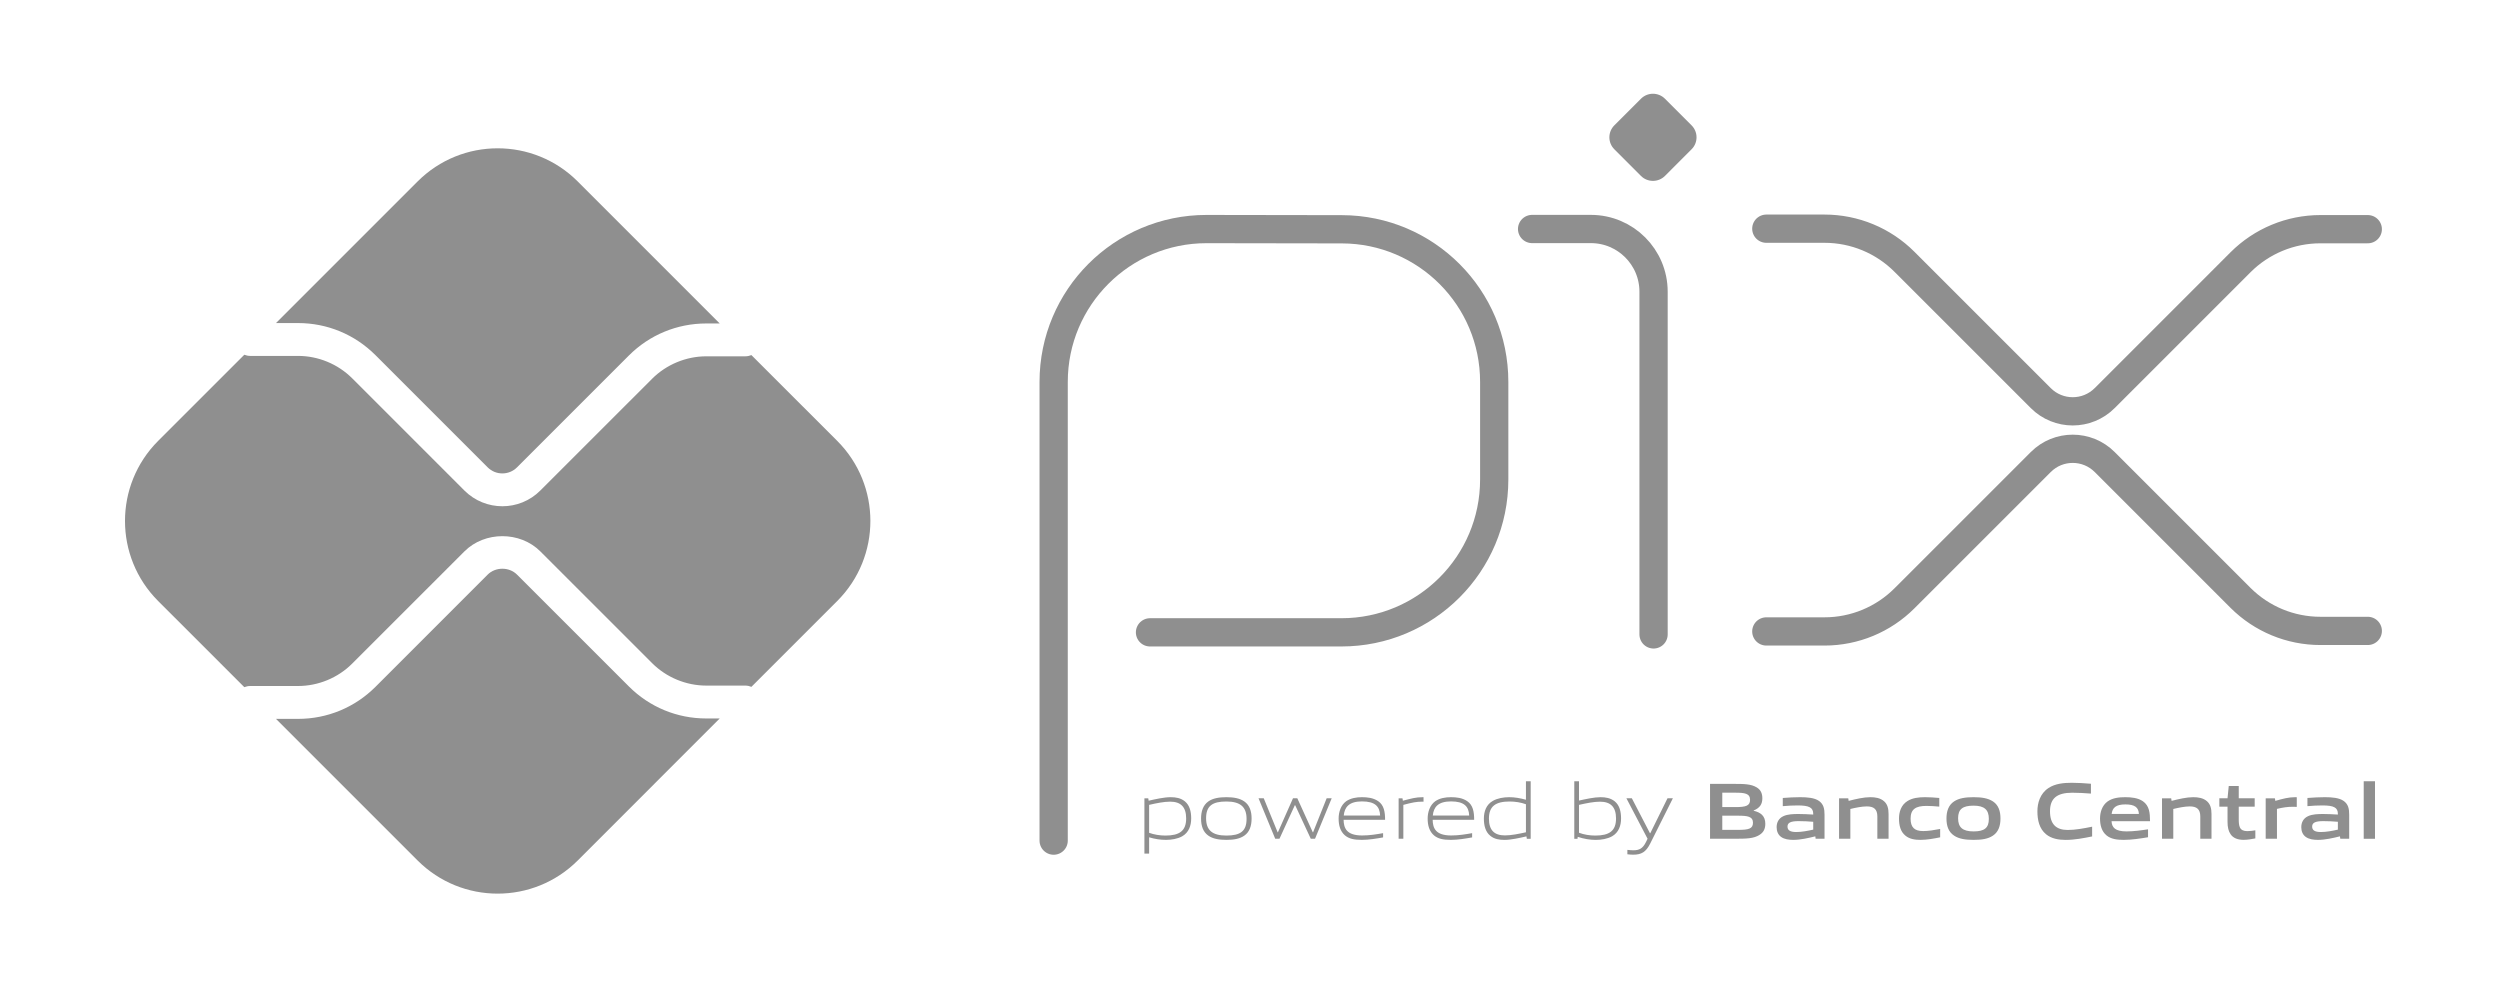
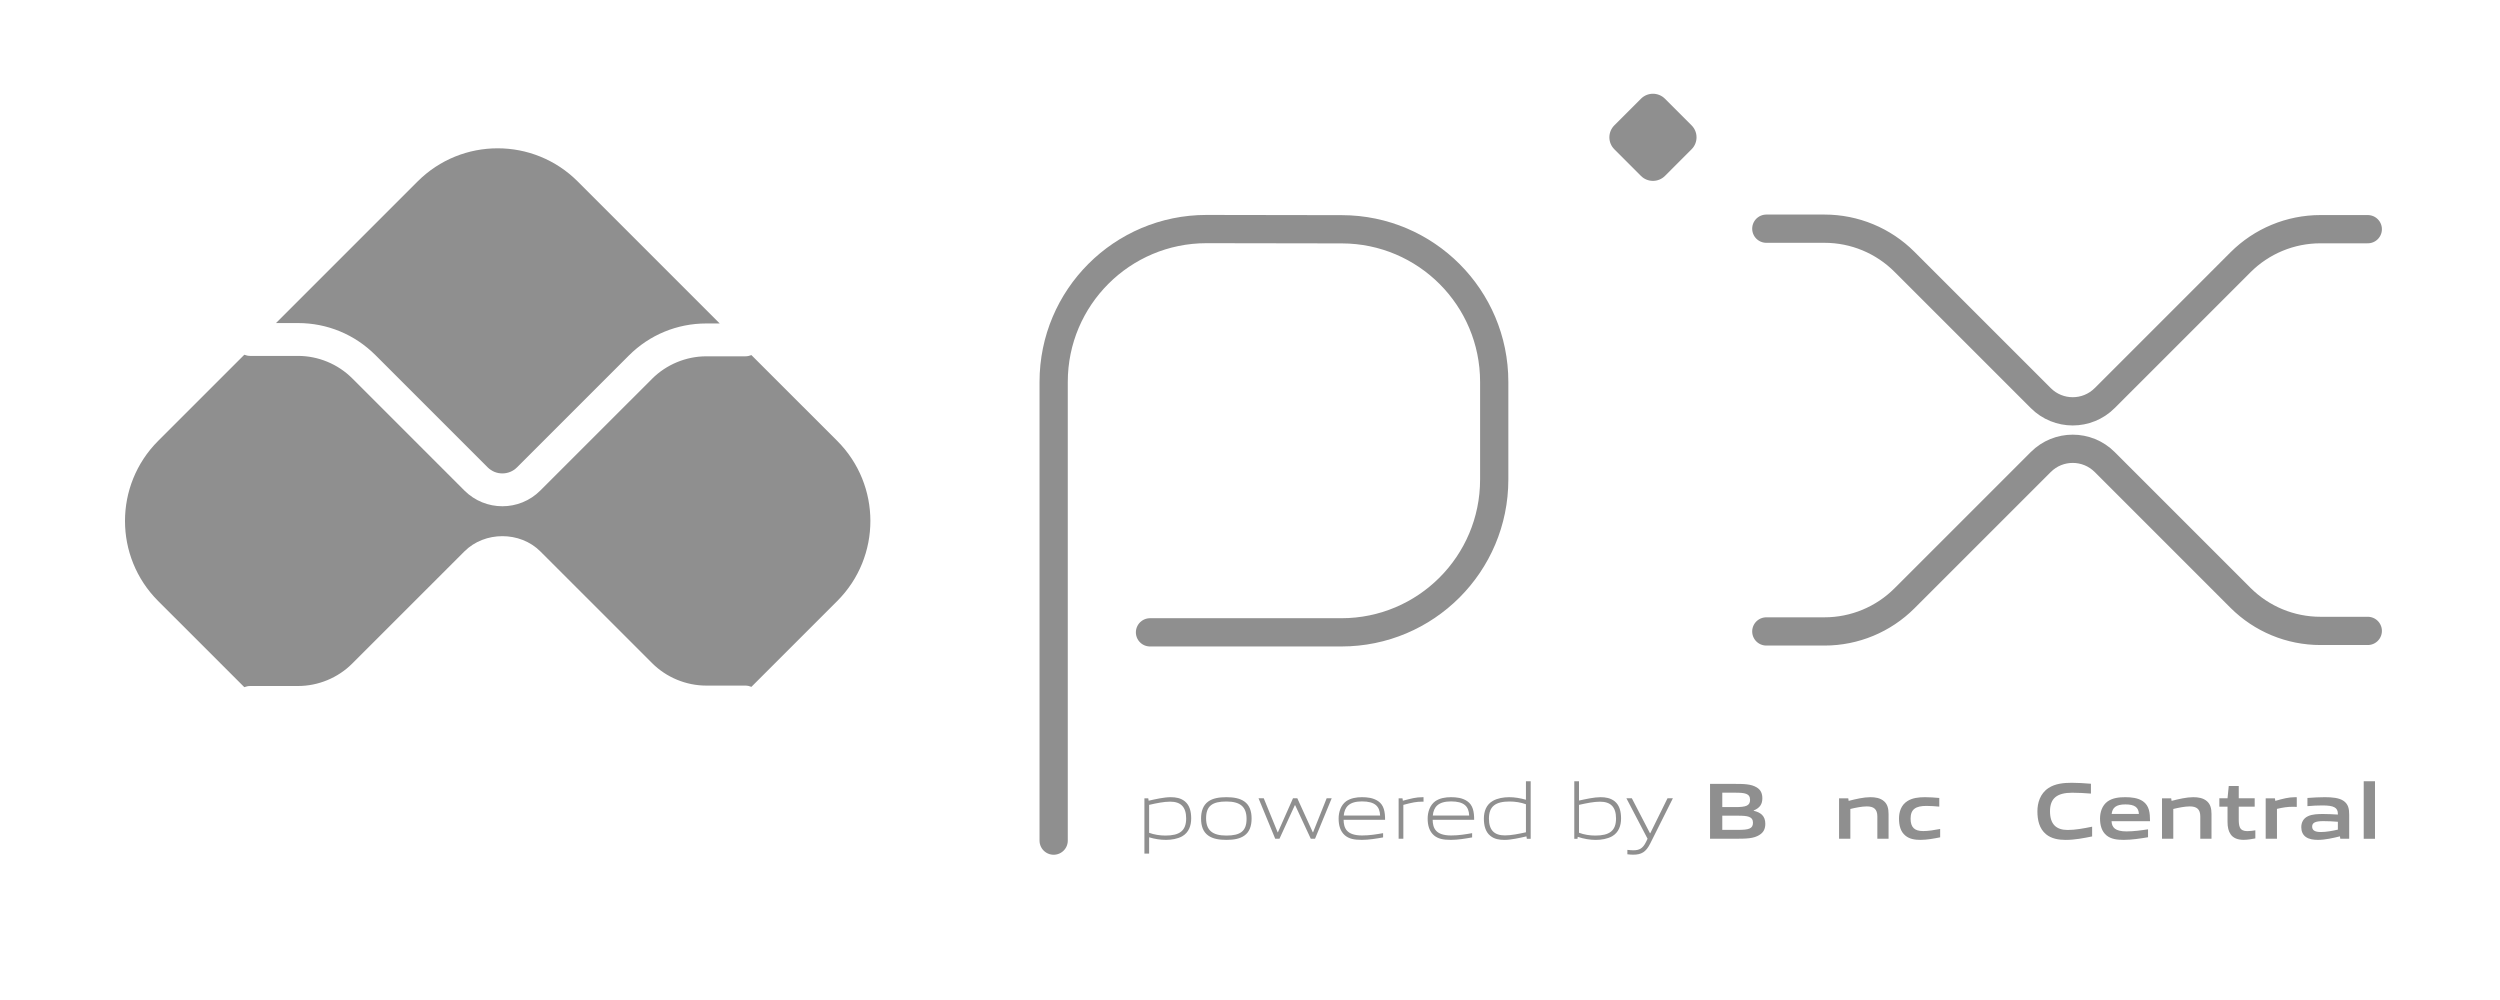
<svg xmlns="http://www.w3.org/2000/svg" width="80" height="32" viewBox="0 0 80 32" fill="none">
  <path d="M33.717 26.9V12.221C33.717 9.52 35.906 7.33 38.607 7.33L42.942 7.337C45.635 7.342 47.815 9.527 47.815 12.22V15.345C47.815 18.046 45.626 20.235 42.925 20.235H36.8" stroke="#8F8F8F" stroke-width="0.904" stroke-miterlimit="10" stroke-linecap="round" stroke-linejoin="round" />
-   <path d="M49.027 7.328H50.907C52.016 7.328 52.914 8.227 52.914 9.335V20.301" stroke="#8F8F8F" stroke-width="0.904" stroke-miterlimit="10" stroke-linecap="round" stroke-linejoin="round" />
  <path d="M52.511 5.63L51.659 4.777C51.447 4.566 51.447 4.223 51.659 4.011L52.511 3.159C52.723 2.947 53.066 2.947 53.278 3.159L54.13 4.011C54.342 4.223 54.342 4.566 54.13 4.777L53.278 5.63C53.066 5.841 52.723 5.841 52.511 5.63Z" fill="#8F8F8F" />
  <path d="M56.522 7.318H58.386C59.345 7.318 60.265 7.699 60.943 8.378L65.305 12.739C65.869 13.304 66.785 13.304 67.35 12.739L71.695 8.394C72.374 7.715 73.293 7.334 74.253 7.334H75.769" stroke="#8F8F8F" stroke-width="0.904" stroke-miterlimit="10" stroke-linecap="round" stroke-linejoin="round" />
  <path d="M56.522 20.206H58.386C59.345 20.206 60.265 19.824 60.943 19.146L65.305 14.785C65.869 14.22 66.785 14.22 67.35 14.785L71.695 19.13C72.374 19.808 73.293 20.189 74.253 20.189H75.769" stroke="#8F8F8F" stroke-width="0.904" stroke-miterlimit="10" stroke-linecap="round" stroke-linejoin="round" />
-   <path d="M22.601 22.991C21.665 22.991 20.785 22.627 20.123 21.965L16.545 18.388C16.294 18.136 15.856 18.137 15.605 18.388L12.015 21.979C11.353 22.64 10.473 23.004 9.537 23.004H8.832L13.363 27.535C14.778 28.95 17.072 28.95 18.488 27.535L23.031 22.991H22.601Z" fill="#8F8F8F" />
  <path d="M9.537 10.338C10.473 10.338 11.353 10.703 12.014 11.364L15.605 14.955C15.864 15.214 16.286 15.215 16.545 14.955L20.123 11.377C20.784 10.716 21.665 10.351 22.6 10.351H23.031L18.487 5.807C17.072 4.392 14.778 4.392 13.363 5.807L8.832 10.338L9.537 10.338Z" fill="#8F8F8F" />
  <path d="M26.791 14.108L24.045 11.363C23.984 11.387 23.919 11.402 23.85 11.402H22.601C21.956 11.402 21.324 11.664 20.868 12.12L17.29 15.697C16.956 16.032 16.516 16.2 16.076 16.2C15.636 16.2 15.197 16.032 14.862 15.698L11.271 12.107C10.815 11.65 10.183 11.389 9.538 11.389H8.003C7.937 11.389 7.876 11.373 7.818 11.352L5.061 14.108C3.646 15.524 3.646 17.818 5.061 19.233L7.818 21.989C7.876 21.968 7.937 21.952 8.003 21.952H9.538C10.183 21.952 10.815 21.691 11.271 21.234L14.862 17.644C15.511 16.995 16.642 16.995 17.29 17.644L20.868 21.221C21.324 21.677 21.956 21.939 22.601 21.939H23.85C23.919 21.939 23.984 21.954 24.045 21.979L26.791 19.233C28.206 17.818 28.206 15.524 26.791 14.108Z" fill="#8F8F8F" />
  <path d="M37.444 25.653C37.242 25.653 37.006 25.702 36.772 25.756V26.65C36.934 26.709 37.119 26.738 37.295 26.738C37.744 26.738 37.957 26.587 37.957 26.191C37.957 25.82 37.783 25.653 37.444 25.653ZM36.621 27.315V25.546H36.744L36.757 25.623C36.965 25.574 37.252 25.51 37.457 25.51C37.624 25.51 37.782 25.535 37.916 25.643C38.07 25.769 38.118 25.971 38.118 26.191C38.118 26.423 38.041 26.64 37.831 26.761C37.685 26.843 37.488 26.876 37.311 26.876C37.129 26.876 36.955 26.848 36.772 26.794V27.315H36.621Z" fill="#8F8F8F" />
  <path d="M39.244 25.648C38.795 25.648 38.595 25.789 38.595 26.184C38.595 26.566 38.793 26.738 39.244 26.738C39.69 26.738 39.89 26.599 39.89 26.204C39.89 25.823 39.693 25.648 39.244 25.648ZM39.821 26.738C39.672 26.845 39.472 26.876 39.244 26.876C39.011 26.876 38.81 26.843 38.664 26.738C38.5 26.623 38.434 26.433 38.434 26.194C38.434 25.958 38.5 25.766 38.664 25.648C38.81 25.543 39.011 25.51 39.244 25.51C39.474 25.51 39.672 25.543 39.821 25.648C39.987 25.766 40.051 25.958 40.051 26.192C40.051 26.43 39.985 26.623 39.821 26.738Z" fill="#8F8F8F" />
  <path d="M41.945 26.84L41.445 25.766H41.435L40.943 26.84H40.807L40.273 25.545H40.44L40.884 26.632H40.894L41.376 25.545H41.514L42.009 26.632H42.019L42.453 25.545H42.614L42.081 26.84H41.945Z" fill="#8F8F8F" />
  <path d="M43.582 25.645C43.167 25.645 43.026 25.83 43 26.097H44.164C44.151 25.802 44 25.645 43.582 25.645ZM43.577 26.876C43.328 26.876 43.167 26.84 43.039 26.733C42.887 26.602 42.836 26.412 42.836 26.194C42.836 25.987 42.905 25.766 43.077 25.64C43.221 25.541 43.398 25.51 43.582 25.51C43.749 25.51 43.941 25.528 44.1 25.636C44.287 25.761 44.323 25.982 44.323 26.233H42.995C43 26.499 43.087 26.735 43.59 26.735C43.828 26.735 44.051 26.697 44.259 26.661V26.797C44.044 26.835 43.805 26.876 43.577 26.876Z" fill="#8F8F8F" />
  <path d="M44.756 26.84V25.546H44.879L44.892 25.623C45.166 25.553 45.294 25.51 45.535 25.51H45.553V25.653H45.517C45.315 25.653 45.192 25.681 44.907 25.756V26.84H44.756Z" fill="#8F8F8F" />
  <path d="M46.432 25.645C46.016 25.645 45.875 25.83 45.85 26.097H47.014C47.001 25.802 46.849 25.645 46.432 25.645ZM46.427 26.876C46.178 26.876 46.016 26.84 45.888 26.733C45.737 26.602 45.685 26.412 45.685 26.194C45.685 25.987 45.755 25.766 45.927 25.64C46.07 25.541 46.247 25.51 46.432 25.51C46.598 25.51 46.791 25.528 46.949 25.636C47.137 25.761 47.173 25.982 47.173 26.233H45.845C45.85 26.499 45.937 26.735 46.439 26.735C46.678 26.735 46.901 26.697 47.108 26.661V26.797C46.893 26.835 46.655 26.876 46.427 26.876Z" fill="#8F8F8F" />
  <path d="M48.83 25.736C48.669 25.677 48.484 25.648 48.307 25.648C47.859 25.648 47.646 25.8 47.646 26.195C47.646 26.569 47.82 26.733 48.158 26.733C48.361 26.733 48.597 26.684 48.83 26.633V25.736ZM48.859 26.841L48.846 26.764C48.638 26.812 48.351 26.877 48.146 26.877C47.979 26.877 47.82 26.854 47.687 26.743C47.533 26.617 47.484 26.415 47.484 26.195C47.484 25.964 47.561 25.746 47.772 25.628C47.918 25.543 48.115 25.51 48.294 25.51C48.474 25.51 48.648 25.541 48.83 25.592V25H48.982V26.841H48.859Z" fill="#8F8F8F" />
  <path d="M51.2 25.654C50.997 25.654 50.762 25.703 50.528 25.756V26.648C50.693 26.71 50.874 26.738 51.051 26.738C51.5 26.738 51.713 26.587 51.713 26.192C51.713 25.82 51.538 25.654 51.2 25.654ZM51.587 26.761C51.441 26.843 51.244 26.877 51.067 26.877C50.874 26.877 50.682 26.843 50.487 26.779L50.48 26.841H50.377V25H50.528V25.618C50.736 25.572 51.015 25.51 51.213 25.51C51.38 25.51 51.538 25.536 51.672 25.643C51.826 25.769 51.874 25.972 51.874 26.192C51.874 26.423 51.797 26.641 51.587 26.761Z" fill="#8F8F8F" />
  <path d="M52.076 27.337V27.196C52.15 27.204 52.219 27.209 52.268 27.209C52.455 27.209 52.568 27.155 52.673 26.942L52.722 26.84L52.045 25.545H52.219L52.799 26.663H52.809L53.36 25.545H53.532L52.804 26.999C52.67 27.263 52.527 27.35 52.263 27.35C52.204 27.35 52.14 27.345 52.076 27.337Z" fill="#8F8F8F" />
  <path d="M55.615 26.102H55.113V26.556H55.618C55.964 26.556 56.095 26.517 56.095 26.327C56.095 26.125 55.916 26.102 55.615 26.102ZM55.523 25.366H55.113V25.827H55.526C55.867 25.827 56.002 25.787 56.002 25.594C56.002 25.389 55.831 25.366 55.523 25.366ZM56.303 26.717C56.118 26.835 55.895 26.84 55.487 26.84H54.721V25.084H55.469C55.821 25.084 56.036 25.089 56.215 25.197C56.344 25.274 56.395 25.392 56.395 25.545C56.395 25.73 56.318 25.853 56.118 25.935V25.945C56.344 25.997 56.49 26.112 56.49 26.361C56.49 26.53 56.428 26.64 56.303 26.717Z" fill="#8F8F8F" />
-   <path d="M58.023 26.297C57.872 26.284 57.718 26.276 57.557 26.276C57.293 26.276 57.2 26.33 57.2 26.451C57.2 26.563 57.277 26.625 57.48 26.625C57.649 26.625 57.851 26.587 58.023 26.548V26.297ZM58.1 26.84L58.09 26.763C57.869 26.817 57.613 26.876 57.387 26.876C57.249 26.876 57.1 26.858 56.995 26.781C56.898 26.712 56.852 26.599 56.852 26.469C56.852 26.322 56.916 26.186 57.069 26.117C57.205 26.053 57.387 26.048 57.554 26.048C57.69 26.048 57.872 26.056 58.023 26.066V26.043C58.023 25.84 57.89 25.774 57.526 25.774C57.385 25.774 57.213 25.781 57.049 25.797V25.535C57.231 25.52 57.436 25.51 57.605 25.51C57.831 25.51 58.064 25.528 58.208 25.63C58.356 25.735 58.385 25.882 58.385 26.074V26.84L58.1 26.84Z" fill="#8F8F8F" />
  <path d="M60.075 26.84V26.125C60.075 25.889 59.955 25.805 59.739 25.805C59.58 25.805 59.38 25.846 59.211 25.887V26.84H58.85V25.546H59.144L59.157 25.628C59.385 25.569 59.639 25.51 59.85 25.51C60.008 25.51 60.17 25.533 60.293 25.643C60.395 25.735 60.434 25.863 60.434 26.048V26.84H60.075Z" fill="#8F8F8F" />
  <path d="M61.455 26.876C61.288 26.876 61.106 26.853 60.973 26.74C60.814 26.612 60.768 26.41 60.768 26.191C60.768 25.986 60.834 25.763 61.032 25.638C61.193 25.533 61.393 25.51 61.601 25.51C61.749 25.51 61.896 25.52 62.057 25.535V25.812C61.926 25.799 61.77 25.789 61.644 25.789C61.301 25.789 61.139 25.897 61.139 26.194C61.139 26.474 61.26 26.594 61.542 26.594C61.706 26.594 61.898 26.563 62.085 26.527V26.794C61.883 26.835 61.662 26.876 61.455 26.876Z" fill="#8F8F8F" />
-   <path d="M63.154 25.781C62.81 25.781 62.659 25.889 62.659 26.184C62.659 26.479 62.808 26.605 63.154 26.605C63.495 26.605 63.643 26.499 63.643 26.204C63.643 25.91 63.497 25.781 63.154 25.781ZM63.774 26.74C63.615 26.848 63.407 26.876 63.154 26.876C62.895 26.876 62.687 26.845 62.531 26.74C62.351 26.622 62.287 26.428 62.287 26.194C62.287 25.961 62.351 25.763 62.531 25.645C62.687 25.541 62.895 25.51 63.154 25.51C63.41 25.51 63.615 25.541 63.774 25.645C63.954 25.763 64.015 25.961 64.015 26.192C64.015 26.425 63.951 26.622 63.774 26.74Z" fill="#8F8F8F" />
  <path d="M66.102 26.877C65.884 26.877 65.648 26.841 65.472 26.695C65.261 26.52 65.197 26.251 65.197 25.961C65.197 25.703 65.279 25.395 65.554 25.215C65.766 25.077 66.03 25.049 66.297 25.049C66.492 25.049 66.692 25.062 66.91 25.08V25.395C66.723 25.379 66.492 25.367 66.312 25.367C65.812 25.367 65.6 25.556 65.6 25.961C65.6 26.374 65.797 26.559 66.166 26.559C66.407 26.559 66.677 26.51 66.948 26.454V26.766C66.677 26.82 66.392 26.877 66.102 26.877Z" fill="#8F8F8F" />
  <path d="M68.011 25.741C67.711 25.741 67.596 25.848 67.573 26.046H68.445C68.434 25.835 68.311 25.741 68.011 25.741ZM67.957 26.876C67.745 26.876 67.552 26.851 67.409 26.733C67.255 26.605 67.201 26.412 67.201 26.192C67.201 25.994 67.265 25.774 67.445 25.645C67.604 25.533 67.806 25.51 68.011 25.51C68.196 25.51 68.414 25.53 68.573 25.64C68.781 25.787 68.799 26.012 68.801 26.279H67.57C67.578 26.476 67.683 26.605 68.047 26.605C68.273 26.605 68.524 26.571 68.737 26.538V26.792C68.488 26.833 68.216 26.876 67.957 26.876Z" fill="#8F8F8F" />
  <path d="M70.409 26.84V26.125C70.409 25.889 70.289 25.805 70.073 25.805C69.914 25.805 69.714 25.846 69.545 25.887V26.84H69.184V25.546H69.478L69.491 25.628C69.719 25.569 69.973 25.51 70.183 25.51C70.342 25.51 70.504 25.533 70.627 25.643C70.729 25.735 70.768 25.863 70.768 26.048V26.84H70.409Z" fill="#8F8F8F" />
  <path d="M71.796 26.875C71.622 26.875 71.463 26.826 71.376 26.691C71.312 26.598 71.281 26.473 71.281 26.299V25.814H71.019V25.545H71.281L71.32 25.152H71.64V25.545H72.15V25.814H71.64V26.229C71.64 26.329 71.648 26.414 71.676 26.475C71.714 26.562 71.799 26.596 71.912 26.596C71.996 26.596 72.099 26.583 72.171 26.57V26.829C72.053 26.852 71.917 26.875 71.796 26.875Z" fill="#8F8F8F" />
  <path d="M72.502 26.84V25.546H72.797L72.81 25.628C73.048 25.561 73.225 25.51 73.451 25.51C73.461 25.51 73.476 25.51 73.497 25.512V25.82C73.456 25.817 73.407 25.817 73.371 25.817C73.194 25.817 73.061 25.838 72.863 25.884V26.84L72.502 26.84Z" fill="#8F8F8F" />
  <path d="M74.812 26.297C74.661 26.284 74.507 26.276 74.346 26.276C74.082 26.276 73.989 26.33 73.989 26.451C73.989 26.563 74.066 26.625 74.269 26.625C74.438 26.625 74.641 26.587 74.812 26.548V26.297ZM74.889 26.84L74.879 26.763C74.659 26.817 74.402 26.876 74.177 26.876C74.038 26.876 73.889 26.858 73.784 26.781C73.687 26.712 73.641 26.599 73.641 26.469C73.641 26.322 73.705 26.186 73.859 26.117C73.995 26.053 74.176 26.048 74.343 26.048C74.479 26.048 74.661 26.056 74.812 26.066V26.043C74.812 25.84 74.679 25.774 74.315 25.774C74.174 25.774 74.002 25.781 73.838 25.797V25.535C74.02 25.52 74.225 25.51 74.394 25.51C74.62 25.51 74.853 25.528 74.997 25.63C75.146 25.735 75.174 25.882 75.174 26.074V26.84L74.889 26.84Z" fill="#8F8F8F" />
  <path d="M75.639 25H76V26.841H75.639V25Z" fill="#8F8F8F" />
</svg>